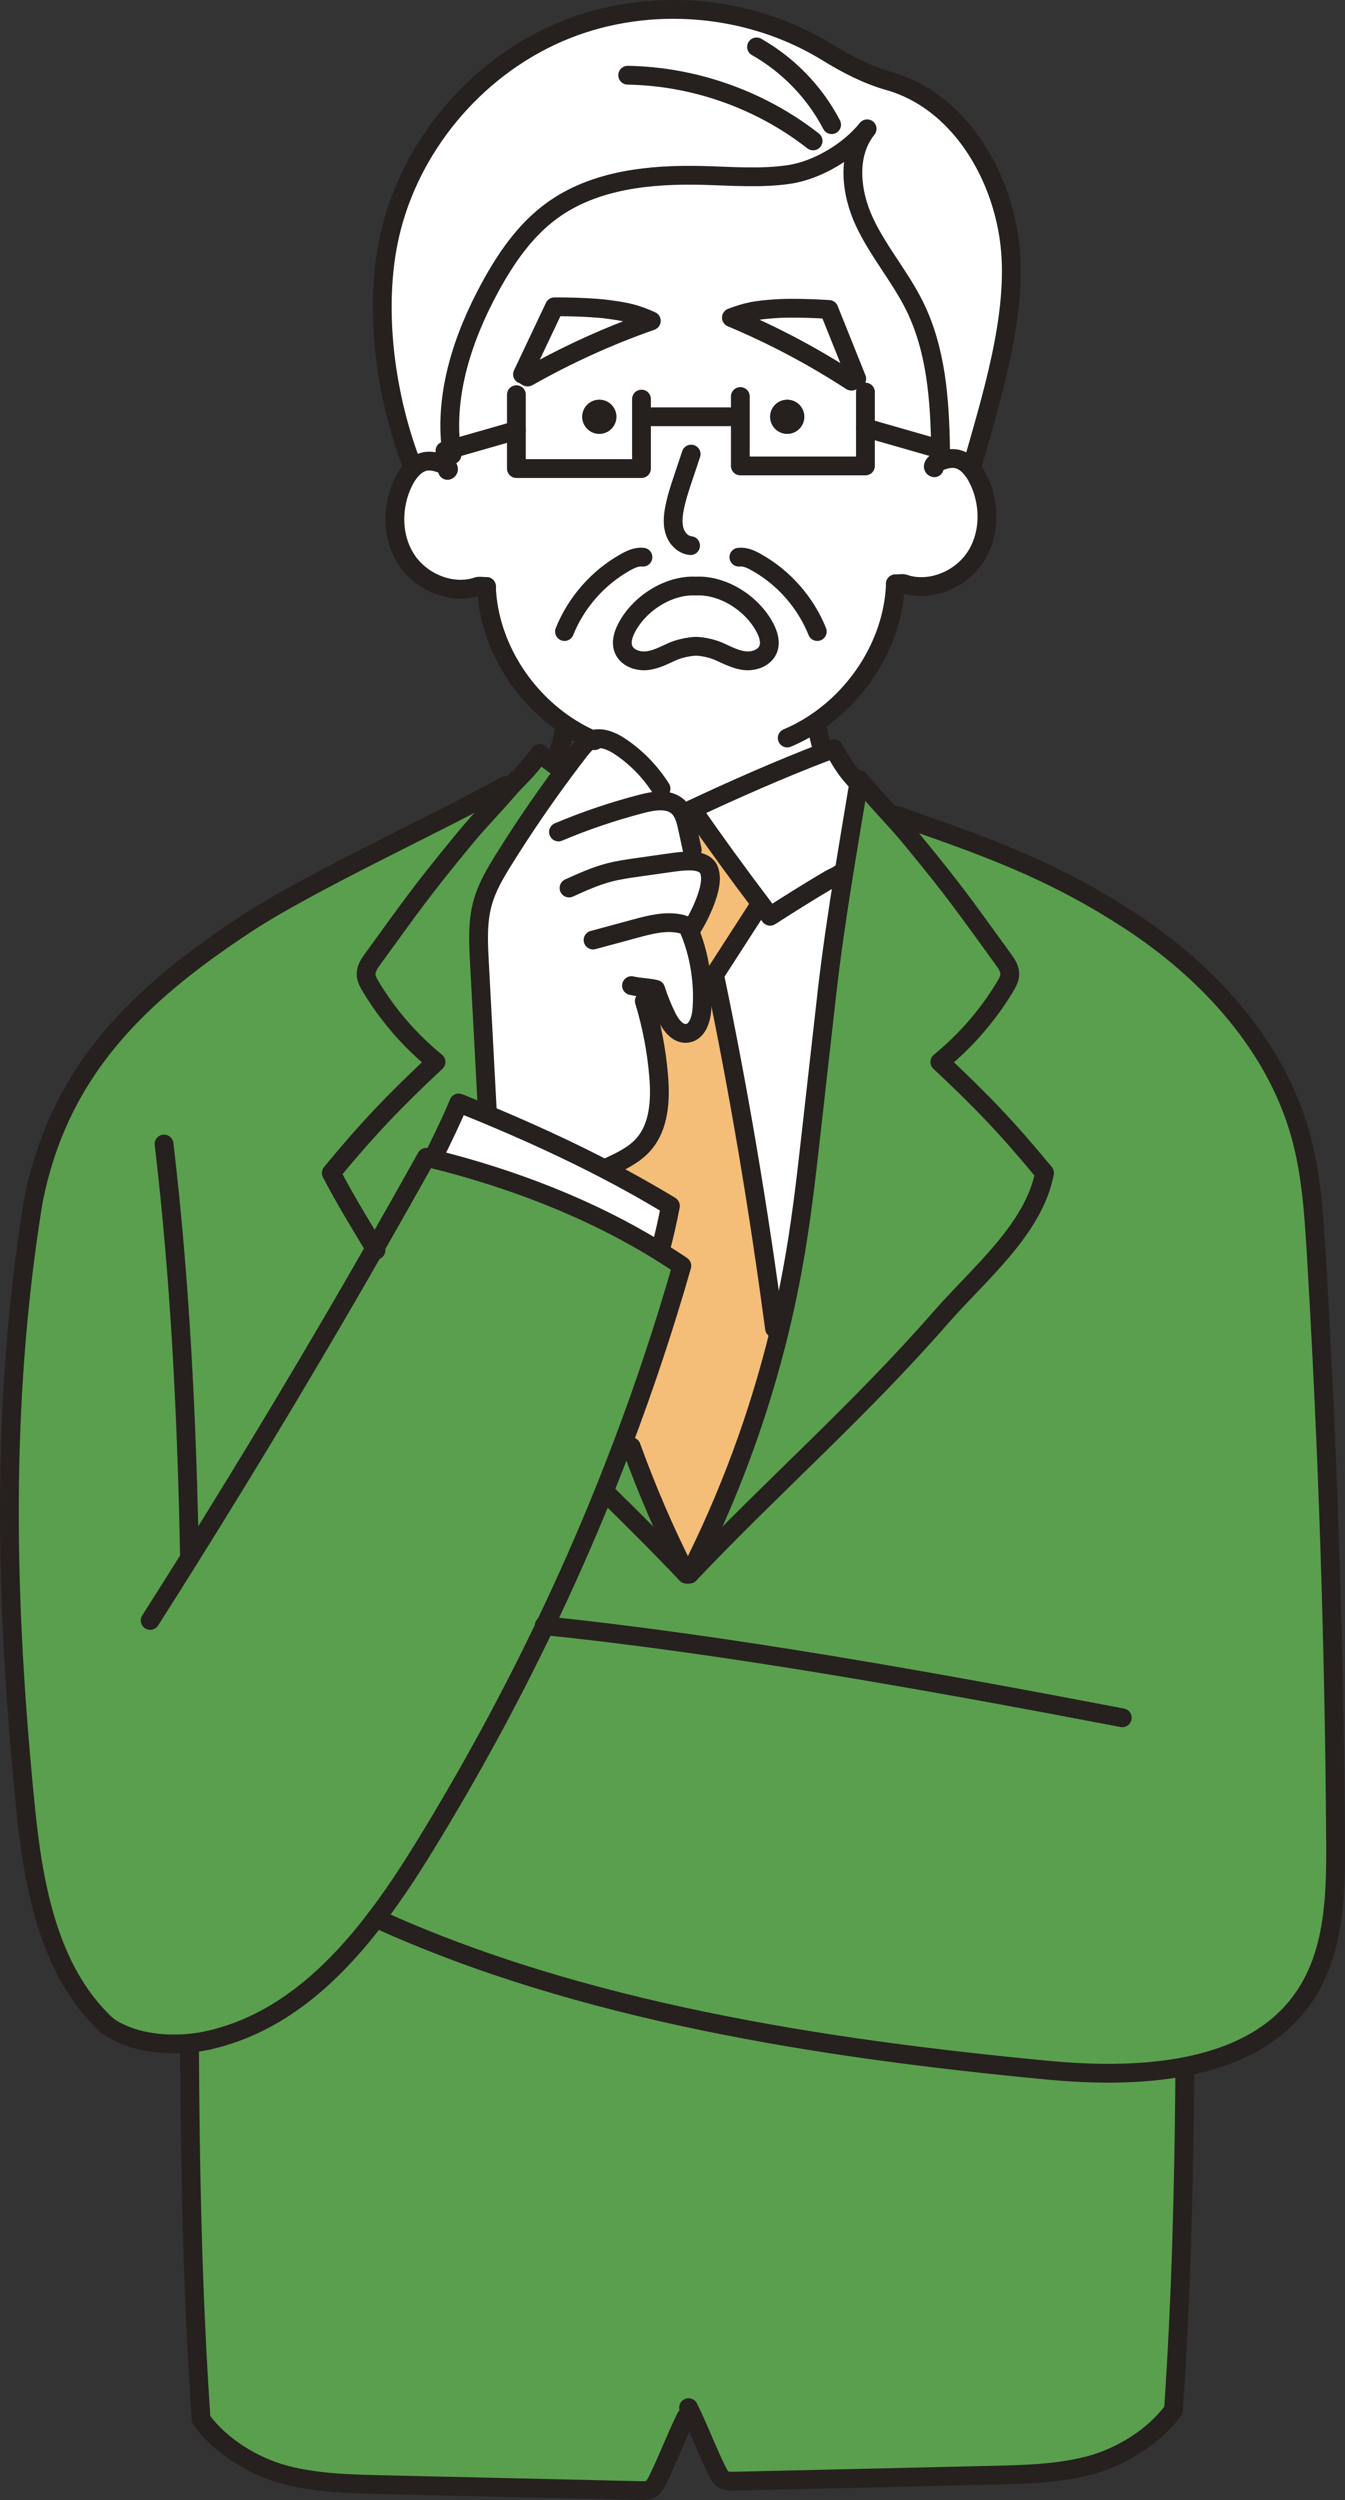
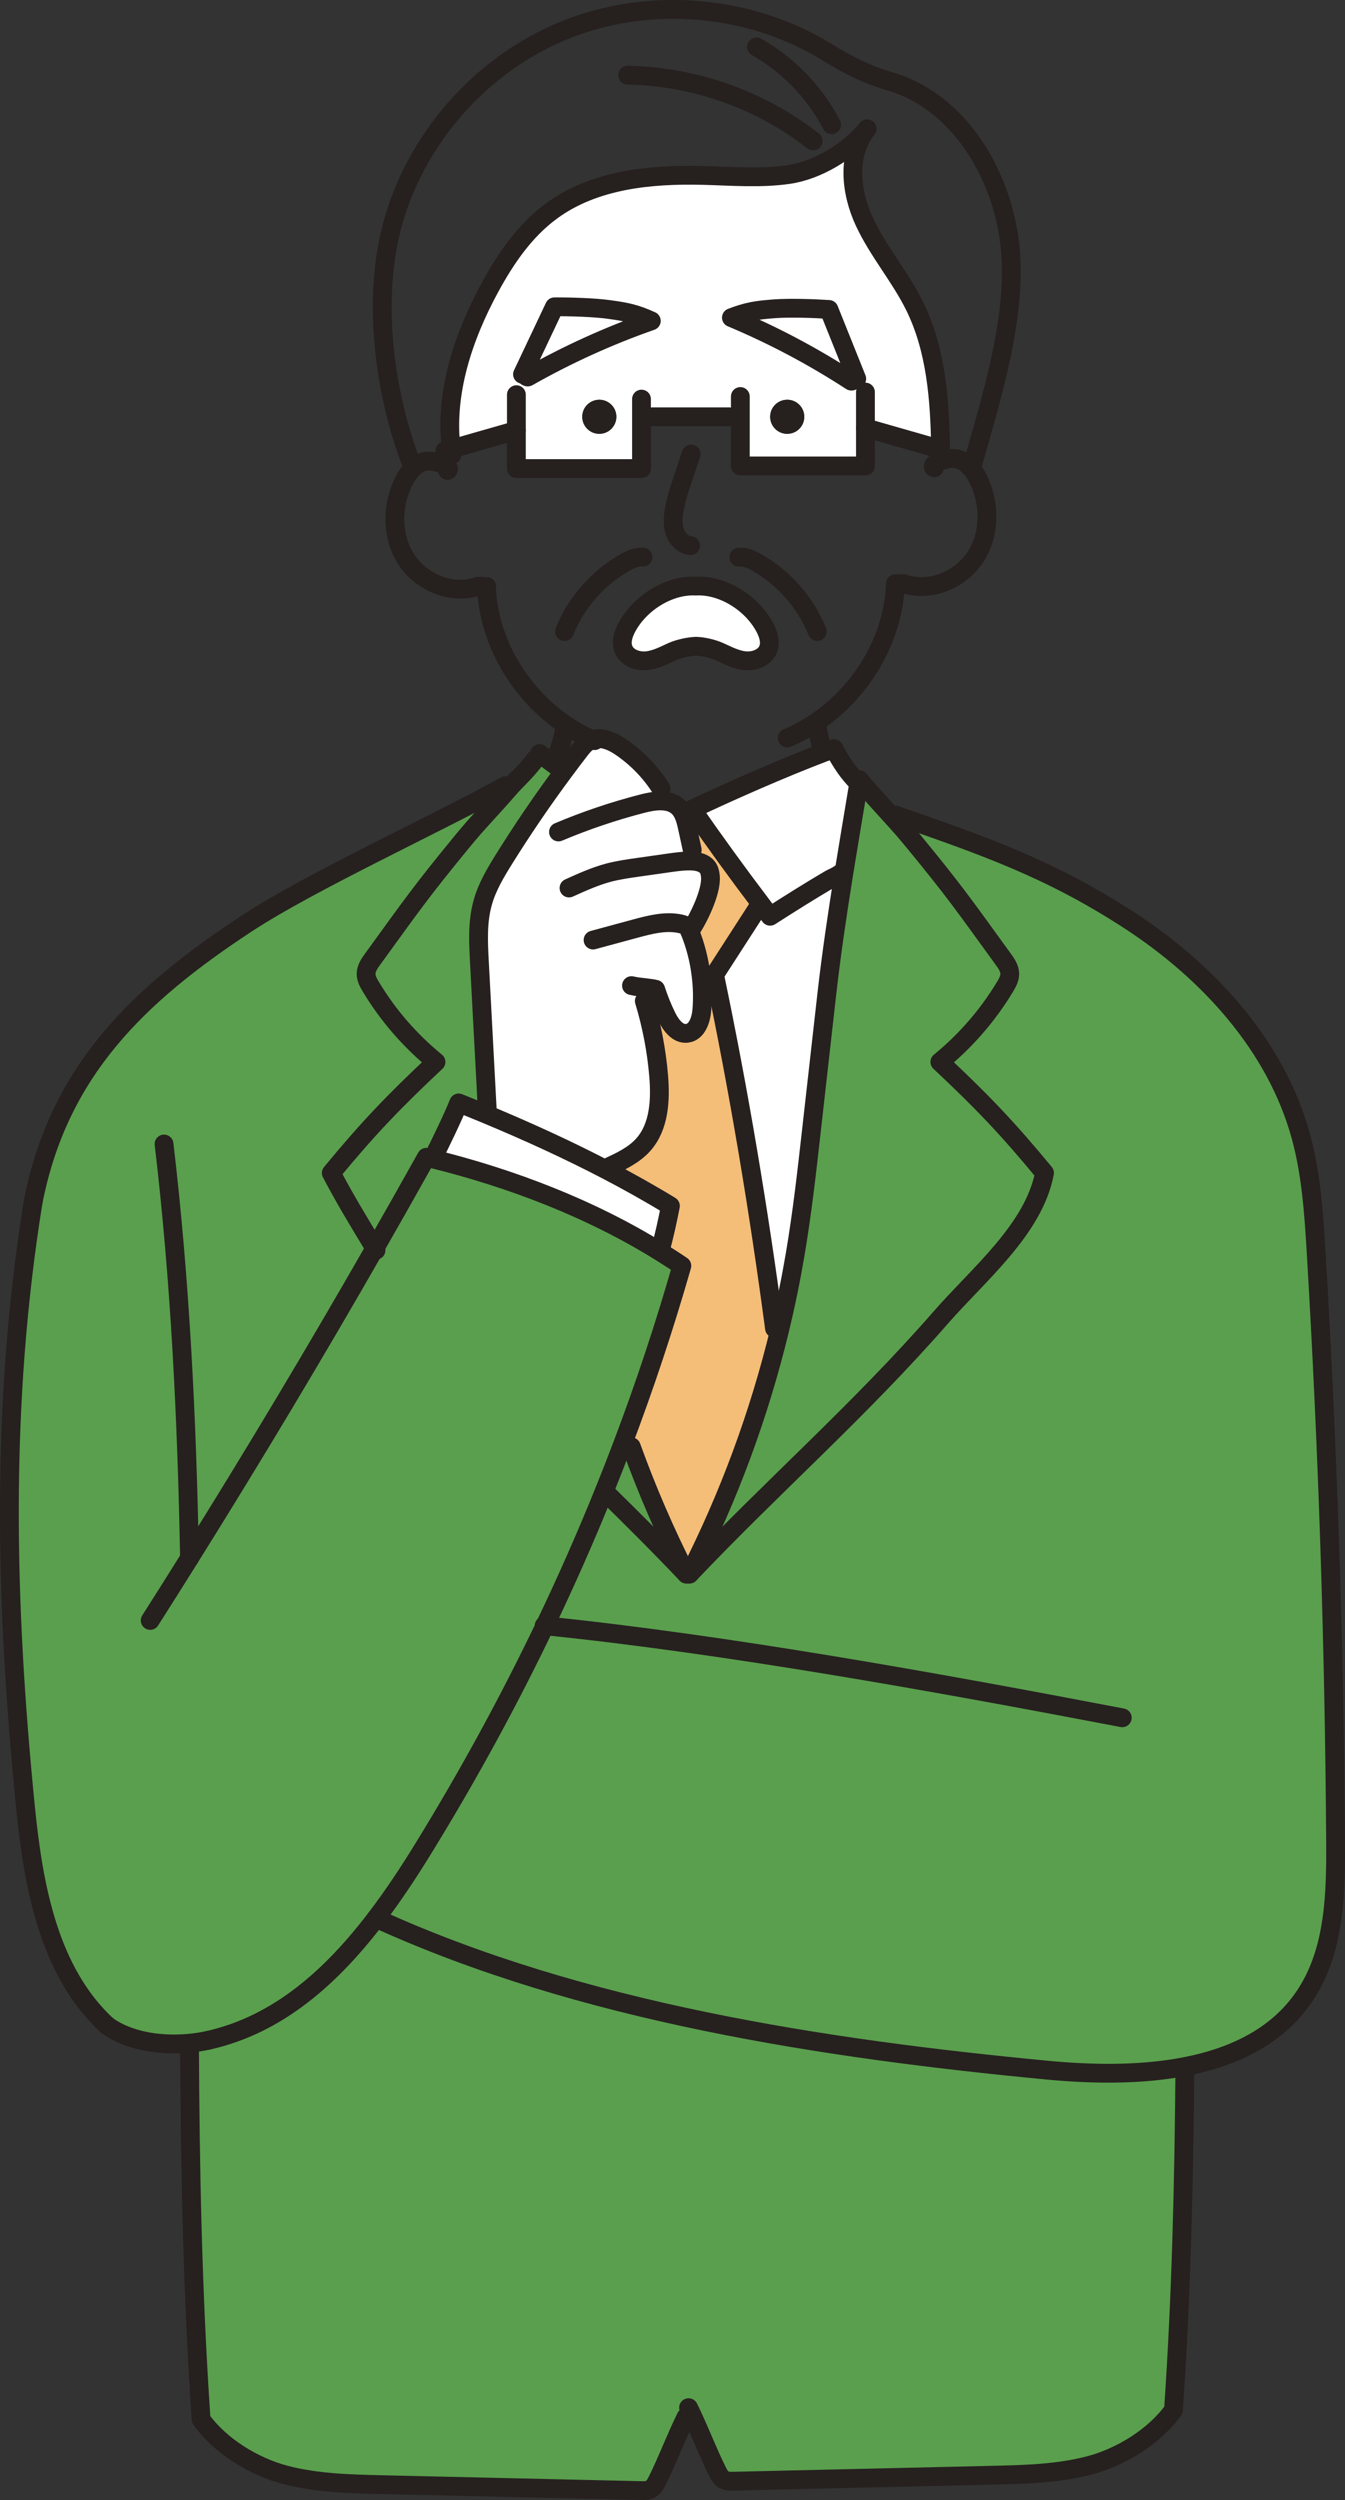
<svg xmlns="http://www.w3.org/2000/svg" id="_レイヤー_2" data-name="レイヤー_2" viewBox="0 0 286.3 531.84">
  <rect x="0" y="0" width="286.3" height="531.84" fill="#333333" stroke="none" />
  <defs>
    <style>
      .cls-1 {
        fill: #5a9f4d;
      }

      .cls-2 {
        fill: none;
        stroke: #26201f;
        stroke-linecap: round;
        stroke-linejoin: round;
        stroke-width: 4px;
      }

      .cls-3 {
        fill: #26201f;
      }

      .cls-4 {
        fill: #fff;
      }

      .cls-5 {
        fill: #f4be78;
      }
    </style>
  </defs>
  <g id="_レイヤー_1-2" data-name="レイヤー_1">
    <g>
      <g>
-         <path class="cls-4" d="M140.71,167.77c-2.19-3.48-5.11-6.5-8.5-8.82-1.8-1.24-4.13-2.29-6.12-1.6-1.95-.85-3.83-1.89-5.6-3.08-9.78-6.54-16.54-17.79-16.95-29.5.02,0,.03,0,0,0h0c-.2.02-1.9-.17-1.98.04-5.53,1.76-11.97-.95-15.11-5.84s-3.09-11.46-.46-16.64c.57-1.11,1.32-2.21,2.27-3.02l-.89-1.21c-5.63-15.04-8.03-34.19-3.99-49.73,4.87-18.71,19-34.77,36.94-41.99,17.94-7.21,39.25-5.41,55.72,4.72,4.15,2.55,8.49,4.82,13.18,6.15,14.66,4.15,23.93,19.46,25.72,34.59,1.79,15.14-4.02,33.18-8.16,47.85.54.64.99,1.36,1.36,2.09,2.64,5.17,2.69,11.75-.45,16.64-3.14,4.88-9.59,7.6-15.12,5.83-.08-.21-1.77-.02-1.97-.03h0s-.03,0,0,0c-.41,11.73-7.19,22.98-16.96,29.51l.23.33c.23,1.79.62,3.54,1.16,5.23l.31.8c-8.98,3.42-19.63,8.11-28.01,12.07l-2.21.45c-.22-.36-.48-.68-.8-.97-1.02-.93-2.33-1.25-3.71-1.25l.1-2.61ZM148.12,124.68c-5.73-.31-12.05,3.64-14.79,8.99-.7,1.37-1.18,3-.61,4.43.72,1.83,2.95,2.65,4.91,2.46s3.74-1.16,5.53-1.96c1.36-.61,3.53-1.08,5.02-1.12,1.49.04,3.53.51,4.89,1.12,1.79.8,3.58,1.77,5.53,1.96,1.96.19,4.19-.63,4.92-2.46.56-1.43.08-3.06-.62-4.43-2.74-5.35-9.06-9.3-14.78-8.99ZM184.58,27.4c-3.79,4.77-10.62,8.84-16.65,9.72-6.02.88-12.15.36-18.24.2-11.25-.29-23.2.89-32.28,7.55-5.67,4.14-9.75,10.1-13.1,16.26-5.73,10.53-9.73,22.54-8.27,34.4l13.88-3.97v8.12h26.63v-11.02h21.04v10.46h26.63v-8.11l15.2,4.35h.79c-.17-10.38-.94-20.98-5.52-30.26-3.08-6.24-7.75-11.6-10.69-17.91s-3.8-14.38.58-19.79Z" />
        <path class="cls-4" d="M147.33,172.15c8.38-3.96,19.03-8.65,28.01-12.07.73-.27,1.45-.54,2.16-.8,1.74,3.15,2.94,4.98,5.04,7.12l.28.05c-1.05,6.32-2.16,12.87-3.22,19.44l-.67-.11c-.94.7-1.67.91-2.31,1.28-4.44,2.62-8.37,5.09-12.69,7.86-.6-.78-1.19-1.56-1.77-2.35-5.1-6.72-10.04-13.53-14.83-20.42Z" />
        <path class="cls-4" d="M181.19,81.07c-8.08-5.25-16.62-9.78-25.5-13.5,3.47-1.33,5.42-1.6,9.13-1.88,3.17-.24,8.28-.08,11.63.14,1.97,4.92,3.95,9.83,5.92,14.75-.16-.22-.96.63-1.18.49Z" />
        <path class="cls-1" d="M92.07,246.51h0c-.44-.11-.87-.21-1.31-.32-3.62,6.48-7.27,12.94-10.96,19.38-4.02-6.62-6.62-10.95-9.28-16.04,7.84-9.49,13.31-15.21,22.29-23.62-5.49-4.48-10.21-9.9-13.86-15.97-.52-.86-1.03-1.78-1.02-2.78.01-1.17.72-2.2,1.41-3.15,8.21-11.3,10.18-14.22,19.04-25,3.55-4.32,4.92-5.51,9.91-11.2.26-.3.53-.61.82-.94,1.58-1.61,3.33-3.3,4.84-5.38l.9-1.19c.89.67,1.79,1.33,2.69,2.01.78.58,1.57,1.17,2.36,1.75l.09.07c-4.49,6.04-8.73,12.27-12.72,18.66-1.8,2.89-3.56,5.85-4.49,9.13-1.18,4.12-.96,8.49-.73,12.77.56,10.54,1.12,21.08,1.68,31.62l-.28.69c-1.93-.8-3.87-1.59-5.81-2.37-1.09,2.78-4.19,9.23-5.57,11.88Z" />
        <path class="cls-1" d="M146.11,334.86c-5.83-6.14-11.67-11.94-17.48-17.64,1.36-3.36,2.68-6.74,3.96-10.13l1.79.68c3.34,9.26,7.26,18.31,11.73,27.09Z" />
        <path class="cls-4" d="M163.93,194.92c4.32-2.77,8.25-5.24,12.69-7.86.64-.37,1.37-.58,2.31-1.28l.67.11c-1.38,8.61-2.66,17.25-3.59,25.46-1.09,9.7-2.18,19.4-3.28,29.1-.99,8.84-1.99,17.68-3.48,26.46-.91,5.35-2,10.67-3.28,15.94l-1.11-.27c-3.38-25.36-7.53-50.19-12.76-75.21,3.03-4.68,6.05-9.37,9.07-14.05l.99-.75c.58.79,1.17,1.57,1.77,2.35Z" />
        <path class="cls-4" d="M132.21,158.95c3.39,2.32,6.31,5.34,8.5,8.82l-.1,2.61c1.38,0,2.69.32,3.71,1.25.32.29.58.61.8.97.67,1.07.97,2.39,1.24,3.64l.99,4.56-.71,2.36c.2,0,.39,0,.59.01,1.34.05,2.84.42,3.52,1.57.32.54.42,1.18.47,1.8.25,3.17-2.56,8.98-4.39,11.59,1.22,3.02,2.03,6.2,2.41,9.44.29,2.37.35,4.77.17,7.15-.16,2.17-1,4.83-3.16,5.1-1.96.25-3.43-1.72-4.31-3.49-.93-1.89-1.72-3.85-2.37-5.87-.5-.14-1.16-.22-1.86-.31l-.56,2.79c1.57,5.18,2.6,10.52,3.05,15.91.43,5.12.16,10.78-3.24,14.63-2,2.26-4.83,3.58-7.57,4.84l-.3.56c-8.35-4.35-16.91-8.24-25.64-11.88l.28-.69c-.56-10.54-1.12-21.08-1.68-31.62-.23-4.28-.45-8.65.73-12.77.93-3.28,2.69-6.24,4.49-9.13,3.99-6.39,8.23-12.62,12.72-18.66,1.08-1.47,2.19-2.93,3.31-4.38.64-.83,1.31-1.68,2.24-2.17.18-.1.36-.17.55-.23,1.99-.69,4.32.36,6.12,1.6Z" />
        <path class="cls-4" d="M140.4,266.21c-14.73-9.12-31.57-15.55-48.33-19.69h0c1.38-2.66,4.48-9.11,5.57-11.89,1.94.78,3.88,1.57,5.81,2.37,8.73,3.64,17.29,7.53,25.64,11.88,4.61,2.4,9.15,4.94,13.62,7.66-.61,3.11-1.31,6.36-2.16,9.42l-.15.25Z" />
        <path class="cls-4" d="M112.37,80.19c8.38-4.75,17.18-8.75,26.27-11.93-3.39-1.54-5.31-1.92-9-2.42-3.15-.44-8.26-.59-11.62-.57-2.27,4.79-4.53,9.57-6.8,14.36.18-.2.92.69,1.15.56ZM127.57,92.29c2,0,3.63-1.62,3.63-3.63s-1.63-3.62-3.63-3.62-3.63,1.62-3.63,3.62,1.63,3.63,3.63,3.63ZM176.45,65.83c-3.35-.22-8.46-.38-11.63-.14-3.71.28-5.66.55-9.13,1.88,8.88,3.72,17.42,8.25,25.5,13.5.22.14,1.02-.71,1.18-.49-1.97-4.92-3.95-9.83-5.92-14.75ZM157.59,88.66h-21.04v11.02h-26.63v-8.12l-13.88,3.97c-1.46-11.86,2.54-23.87,8.27-34.4,3.35-6.16,7.43-12.12,13.1-16.26,9.08-6.66,21.03-7.84,32.28-7.55,6.09.16,12.22.68,18.24-.2,6.03-.88,12.86-4.95,16.65-9.72-4.38,5.41-3.52,13.48-.58,19.79s7.61,11.67,10.69,17.91c4.58,9.28,5.35,19.88,5.52,30.25h-.79s-15.2-4.34-15.2-4.34v8.11h-26.63v-10.46ZM171.2,88.66c0-2-1.63-3.62-3.63-3.62s-3.63,1.62-3.63,3.62,1.62,3.63,3.63,3.63,3.63-1.62,3.63-3.63Z" />
        <path class="cls-4" d="M129.64,65.84c3.69.5,5.61.88,9,2.42-9.09,3.18-17.89,7.18-26.27,11.93-.23.13-.97-.76-1.15-.56,2.27-4.79,4.53-9.57,6.8-14.36,3.36-.02,8.47.13,11.62.57Z" />
        <path class="cls-3" d="M127.57,85.04c2,0,3.63,1.62,3.63,3.62s-1.63,3.63-3.63,3.63-3.63-1.62-3.63-3.63,1.63-3.62,3.63-3.62Z" />
        <path class="cls-1" d="M128.63,317.22c5.81,5.7,11.65,11.5,17.48,17.64h.64c18.11-19.06,36.26-34.85,53.54-54.62,8.03-9.19,19.76-18.72,22.05-30.71-7.83-9.49-13.3-15.21-22.28-23.62,5.49-4.48,10.2-9.9,13.86-15.97.52-.86,1.03-1.78,1.02-2.78-.01-1.17-.73-2.2-1.42-3.15-8.21-11.3-10.17-14.22-19.04-25-1.96-2.39-3.25-3.81-4.85-5.57l1.01-.04c18.92,6.57,33,11.48,49.78,22.4,16.78,10.92,31.25,26.7,36.51,46.01,2.18,8.01,2.73,16.36,3.23,24.65,2.48,41.63,3.86,83.32,4.13,125.03.08,11.17-.15,23.02-6.14,32.46-5.71,9.01-15.26,13.63-25.99,15.69-9.42,1.82-19.77,1.65-29.22.75-47.69-4.54-99.32-12.4-142.9-32.3,3.76-4.92,7.2-10.17,10.41-15.41,9.34-15.22,17.87-30.83,25.54-46.83,4.51-9.41,8.73-18.95,12.64-28.63Z" />
        <path class="cls-1" d="M146.75,334.86c8.41-16.51,14.87-34.01,19.22-52.01,1.28-5.27,2.37-10.59,3.28-15.94,1.49-8.78,2.49-17.62,3.48-26.46,1.1-9.7,2.19-19.4,3.28-29.1.93-8.21,2.21-16.85,3.59-25.46,1.06-6.57,2.17-13.12,3.22-19.44.03-.19.06-.37.09-.56,3.2,3.7,5.11,5.79,6.72,7.55,1.6,1.76,2.89,3.18,4.85,5.57,8.87,10.78,10.83,13.7,19.04,25,.69.95,1.41,1.98,1.42,3.15.01,1-.5,1.92-1.02,2.78-3.66,6.07-8.37,11.49-13.86,15.97,8.98,8.41,14.45,14.13,22.28,23.62-2.29,11.99-14.02,21.52-22.05,30.71-17.28,19.77-35.43,35.56-53.54,54.62Z" />
        <path class="cls-5" d="M149.24,207.57c-.38-3.24-1.19-6.42-2.41-9.44,1.83-2.61,4.64-8.42,4.39-11.59-.05-.62-.15-1.26-.47-1.8-.68-1.15-2.18-1.52-3.52-1.57-.2-.01-.39-.01-.59-.01l.71-2.36-.99-4.56c-.27-1.25-.57-2.57-1.24-3.64l2.21-.45c4.79,6.89,9.73,13.7,14.83,20.42l-.99.75c-3.02,4.68-6.04,9.37-9.07,14.05l-2.86.2Z" />
        <path class="cls-4" d="M137.63,140.56c-1.96.19-4.19-.63-4.91-2.46-.57-1.43-.09-3.06.61-4.43,2.74-5.35,9.06-9.3,14.79-8.99,5.72-.31,12.04,3.64,14.78,8.99.7,1.37,1.18,3,.62,4.43-.73,1.83-2.96,2.65-4.92,2.46-1.95-.19-3.74-1.16-5.53-1.96-1.36-.61-3.4-1.08-4.89-1.12-1.49.04-3.66.51-5.02,1.12-1.79.8-3.57,1.77-5.53,1.96Z" />
        <path class="cls-1" d="M146.02,514.2c-2.18,4.42-3.88,9.01-6.06,13.42-.37.74-.77,1.51-1.49,1.9-.61.34-1.34.33-2.03.31-18.35-.42-36.71-.84-55.06-1.26-6.93-.16-13.94-.33-20.65-2.08-6.71-1.76-13.9-6.16-17.92-11.81-1.82-26.57-2.35-53.21-2.47-79.86v-.16c1.38-.13,2.74-.34,4.02-.63,14.95-3.35,26.32-13.66,35.68-25.94,43.58,19.9,95.21,27.76,142.9,32.3,9.45.9,19.8,1.07,29.22-.75l.05.24c-.18,24.3-.76,48.57-2.42,72.8-4.03,5.64-11.22,10.05-17.93,11.8s-13.71,1.92-20.65,2.08c-18.35.42-36.7.84-55.05,1.27-.69.01-1.43.02-2.04-.31-.71-.39-1.12-1.17-1.48-1.9-1.92-3.87-3.45-7.87-5.27-11.77l-1.35.35Z" />
        <path class="cls-3" d="M167.57,85.04c2,0,3.63,1.62,3.63,3.62s-1.63,3.63-3.63,3.63-3.63-1.62-3.63-3.63,1.62-3.62,3.63-3.62Z" />
        <path class="cls-5" d="M129.39,248.32c2.74-1.26,5.57-2.58,7.57-4.84,3.4-3.85,3.67-9.51,3.24-14.63-.45-5.39-1.48-10.73-3.05-15.91l.56-2.79c.7.09,1.36.17,1.86.31.65,2.02,1.44,3.98,2.37,5.87.88,1.77,2.35,3.74,4.31,3.49,2.16-.27,3-2.93,3.16-5.1.18-2.38.12-4.78-.17-7.15l2.86-.2c5.23,25.02,9.38,49.85,12.76,75.21l1.11.27c-4.35,18-10.81,35.5-19.22,52.01h-.64c-4.47-8.78-8.39-17.83-11.73-27.09l-1.79-.68c4.69-12.39,8.88-25,12.55-37.81-1.55-1.06-3.14-2.08-4.74-3.07l.15-.25c.85-3.06,1.55-6.31,2.16-9.42-4.47-2.72-9.01-5.26-13.62-7.66l.3-.56Z" />
        <path class="cls-1" d="M128.63,317.22c-3.91,9.68-8.13,19.22-12.64,28.63-7.67,16-16.2,31.61-25.54,46.83-3.21,5.24-6.65,10.49-10.41,15.41-9.36,12.28-20.73,22.59-35.68,25.94-1.28.29-2.64.5-4.03.63-6.09.58-12.9-.4-17.55-3.78-12.45-11.53-15.69-29.73-17.37-46.61C1.08,340.8.1,298.71,7.07,255.59c5.45-27.68,22.22-43.88,45.37-59.08,13.75-9.03,40.76-21.37,55.13-29.36l.72.66c-4.99,5.69-6.36,6.88-9.91,11.2-8.86,10.78-10.83,13.7-19.04,25-.69.95-1.4,1.98-1.41,3.15-.01,1,.5,1.92,1.02,2.78,3.65,6.07,8.37,11.49,13.86,15.97-8.98,8.41-14.45,14.13-22.29,23.62,2.66,5.09,5.26,9.42,9.28,16.04,3.69-6.44,7.34-12.9,10.96-19.38.44.11.87.21,1.31.33,16.76,4.14,33.6,10.57,48.33,19.69,1.6.99,3.19,2.01,4.74,3.07-3.67,12.81-7.86,25.42-12.55,37.81-1.28,3.39-2.6,6.77-3.96,10.13Z" />
      </g>
      <g>
        <path class="cls-2" d="M128.63,317.22c5.81,5.7,11.65,11.5,17.48,17.64" />
        <path class="cls-2" d="M109.96,165.89c-.3.34-.58.67-.85.98-.29.33-.56.64-.82.94-4.99,5.69-6.36,6.88-9.91,11.2-8.86,10.78-10.83,13.7-19.04,25-.69.95-1.4,1.98-1.41,3.15-.01,1,.5,1.92,1.02,2.78,3.65,6.07,8.37,11.49,13.86,15.97-8.98,8.41-14.45,14.13-22.29,23.62,2.66,5.09,5.26,9.42,9.28,16.04l.24.39" />
        <path class="cls-2" d="M107.57,167.15c-14.37,7.99-41.38,20.33-55.13,29.36-23.15,15.2-39.92,31.4-45.37,59.08" />
        <path class="cls-2" d="M40.34,434.82c.12,26.65.65,53.29,2.47,79.86,4.02,5.65,11.21,10.05,17.92,11.81,6.71,1.75,13.72,1.92,20.65,2.08,18.35.42,36.71.84,55.06,1.26.69.02,1.42.03,2.03-.31.72-.39,1.12-1.16,1.49-1.9,2.18-4.41,3.88-9,6.06-13.42" />
        <path class="cls-2" d="M34.92,243.37c3.46,29.26,4.87,58.63,5.42,88.08" />
        <path class="cls-2" d="M109.11,166.87c1.58-1.61,3.33-3.3,4.84-5.38" />
        <path class="cls-2" d="M134.38,307.77c3.34,9.26,7.26,18.31,11.73,27.09" />
        <path class="cls-2" d="M182.91,165.89c3.2,3.7,5.11,5.79,6.72,7.55,1.6,1.76,2.89,3.18,4.85,5.57,8.87,10.78,10.83,13.7,19.04,25,.69.95,1.41,1.98,1.42,3.15.01,1-.5,1.92-1.02,2.78-3.66,6.07-8.37,11.49-13.86,15.97,8.98,8.41,14.45,14.13,22.28,23.62-2.29,11.99-14.02,21.52-22.05,30.71-17.28,19.77-35.43,35.56-53.54,54.62" />
        <path class="cls-2" d="M80.04,408.09c43.58,19.9,95.21,27.76,142.9,32.3,9.45.9,19.8,1.07,29.22-.75,10.73-2.06,20.28-6.68,25.99-15.69,5.99-9.44,6.22-21.29,6.14-32.46-.27-41.71-1.65-83.4-4.13-125.03-.5-8.29-1.05-16.64-3.23-24.65-5.26-19.31-19.73-35.09-36.51-46.01-16.78-10.92-30.86-15.83-49.78-22.4" />
        <path class="cls-2" d="M252.21,439.88c-.18,24.3-.76,48.57-2.42,72.8-4.03,5.64-11.22,10.05-17.93,11.8s-13.71,1.92-20.65,2.08c-18.35.42-36.7.84-55.05,1.27-.69.01-1.43.02-2.04-.31-.71-.39-1.12-1.17-1.48-1.9-1.92-3.87-3.45-7.87-5.27-11.77-.26-.55-.53-1.11-.8-1.66" />
        <path class="cls-2" d="M147.33,172.15c4.79,6.89,9.73,13.7,14.83,20.42.58.79,1.17,1.57,1.77,2.35,4.32-2.77,8.25-5.24,12.69-7.86.64-.37,1.37-.58,2.31-1.28" />
        <path class="cls-2" d="M177.5,159.28c-.71.26-1.43.53-2.16.8-8.98,3.42-19.63,8.11-28.01,12.07" />
        <path class="cls-2" d="M182.54,166.4c-2.1-2.14-3.3-3.97-5.04-7.12" />
        <path class="cls-2" d="M182.91,165.89c-.03.19-.06.37-.09.56-1.05,6.32-2.16,12.87-3.22,19.44-1.38,8.61-2.66,17.25-3.59,25.46-1.09,9.7-2.18,19.4-3.28,29.1-.99,8.84-1.99,17.68-3.48,26.46-.91,5.35-2,10.67-3.28,15.94-4.35,18-10.81,35.5-19.22,52.01" />
        <path class="cls-2" d="M161.17,193.32c-3.02,4.68-6.04,9.37-9.07,14.05,5.23,25.02,9.38,49.85,12.76,75.21" />
        <path class="cls-2" d="M92.07,246.51c1.38-2.65,4.48-9.1,5.57-11.88,1.94.78,3.88,1.57,5.81,2.37,8.73,3.64,17.29,7.53,25.64,11.88,4.61,2.4,9.15,4.94,13.62,7.66-.61,3.11-1.31,6.36-2.16,9.42" />
        <path class="cls-2" d="M44.36,434.03c-1.28.29-2.64.5-4.03.63-6.09.58-12.9-.4-17.55-3.78-.04-.02-.08-.05-.12-.08" />
        <path class="cls-2" d="M31.97,344.72c2.81-4.41,5.6-8.83,8.37-13.26h0c13.58-21.71,26.74-43.68,39.46-65.89,3.69-6.44,7.34-12.9,10.96-19.38.44.11.87.21,1.31.33,16.76,4.14,33.6,10.57,48.33,19.69,1.6.99,3.19,2.01,4.74,3.07-3.67,12.81-7.86,25.42-12.55,37.81-1.28,3.39-2.6,6.77-3.96,10.13-3.91,9.68-8.13,19.22-12.64,28.63-7.67,16-16.2,31.61-25.54,46.83-3.21,5.24-6.65,10.49-10.41,15.41-9.36,12.28-20.73,22.59-35.68,25.94" />
        <path class="cls-2" d="M115.83,345.83c.05.01.11.01.16.02,38.56,3.94,83.45,12.04,122.9,19.58" />
        <path class="cls-2" d="M7.07,255.59c-6.97,43.12-5.99,85.21-1.66,128.68,1.68,16.88,4.92,35.08,17.37,46.61" />
        <path class="cls-2" d="M103.54,124.77c.41,11.71,7.17,22.96,16.95,29.5,1.77,1.19,3.65,2.23,5.6,3.08l.48.21" />
        <path class="cls-2" d="M103.54,124.77s.03,0,0,0h0Z" />
        <path class="cls-2" d="M95.25,100.07c.54-.17,0-.96-.54-1.16-1.25-.47-2.57-.96-3.91-.79-.96.12-1.81.56-2.54,1.18-.95.81-1.7,1.91-2.27,3.02-2.63,5.18-2.68,11.75.46,16.64s9.58,7.6,15.11,5.84c.08-.21,1.78-.02,1.98-.03" />
        <path class="cls-2" d="M118.02,65.27c3.36-.02,8.47.13,11.62.57,3.69.5,5.61.88,9,2.42-9.09,3.18-17.89,7.18-26.27,11.93-.23.13-.97-.76-1.15-.56,2.27-4.79,4.53-9.57,6.8-14.36Z" />
        <path class="cls-2" d="M176.45,65.83c-3.35-.22-8.46-.38-11.63-.14-3.71.28-5.66.55-9.13,1.88,8.88,3.72,17.42,8.25,25.5,13.5.22.14,1.02-.71,1.18-.49-1.97-4.92-3.95-9.83-5.92-14.75Z" />
        <polyline class="cls-2" points="136.55 84.9 136.55 88.66 136.55 99.68 109.92 99.68 109.92 91.56 109.92 83.96" />
        <polyline class="cls-2" points="94.71 95.91 96.04 95.53 109.92 91.56" />
        <path class="cls-2" d="M136.86,118.53c-1.29-.15-2.55.42-3.69,1.06-5.85,3.25-10.52,8.56-13.01,14.76" />
        <path class="cls-2" d="M120.26,154.61c-.37,2.23-.98,4.42-1.84,6.52" />
        <path class="cls-2" d="M190.6,124.21c-.41,11.73-7.19,22.98-16.96,29.51-1.92,1.29-3.95,2.39-6.07,3.28" />
        <path class="cls-2" d="M190.6,124.21s-.03,0,0-.01h0Z" />
        <path class="cls-2" d="M198.88,99.51c-.53-.17.01-.95.54-1.15,1.26-.48,2.57-.96,3.91-.79,1.39.17,2.54,1.01,3.45,2.11.54.64.99,1.36,1.36,2.09,2.64,5.17,2.69,11.75-.45,16.64-3.14,4.88-9.59,7.6-15.12,5.83-.08-.21-1.77-.02-1.97-.03" />
        <polyline class="cls-2" points="157.59 84.35 157.59 88.66 157.59 99.12 184.22 99.12 184.22 91.01 184.22 83.41" />
        <line class="cls-2" x1="199.42" y1="95.36" x2="184.22" y2="91.01" />
        <path class="cls-2" d="M157.28,118.53c1.29-.15,2.55.42,3.68,1.06,5.85,3.25,10.52,8.56,13.01,14.76" />
        <path class="cls-2" d="M173.87,154.05c.23,1.79.62,3.54,1.16,5.23" />
        <path class="cls-2" d="M200.24,97.21l-.03-1.86c-.17-10.37-.94-20.97-5.52-30.25-3.08-6.24-7.75-11.6-10.69-17.91s-3.8-14.38.58-19.79c-3.79,4.77-10.62,8.84-16.65,9.72-6.02.88-12.15.36-18.24.2-11.25-.29-23.2.89-32.28,7.55-5.67,4.14-9.75,10.1-13.1,16.26-5.73,10.53-9.73,22.54-8.27,34.4.05.4.11.81.17,1.22" />
        <path class="cls-2" d="M206.78,99.68c4.14-14.67,9.95-32.71,8.16-47.85-1.79-15.13-11.06-30.44-25.72-34.59-4.69-1.33-9.03-3.6-13.18-6.15C159.57.96,138.26-.84,120.32,6.37c-17.94,7.22-32.07,23.28-36.94,41.99-4.04,15.54-1.64,34.69,3.99,49.73" />
        <line class="cls-2" x1="138.92" y1="88.66" x2="155.22" y2="88.66" />
        <path class="cls-2" d="M147.12,96.6c-.58,1.72-1.15,3.44-1.73,5.17-.76,2.27-1.52,4.56-1.91,6.92-.25,1.52-.33,3.11.2,4.55s1.79,2.7,3.32,2.83" />
        <path class="cls-2" d="M133.61,16c14.2.24,28.28,5.22,39.47,13.98" />
        <path class="cls-2" d="M161.04,9.98c6.76,3.83,12.39,9.65,15.98,16.54" />
        <path class="cls-2" d="M148.18,137.48c1.49.04,3.53.51,4.89,1.12,1.79.8,3.58,1.77,5.53,1.96,1.96.19,4.19-.63,4.92-2.46.56-1.43.08-3.06-.62-4.43-2.74-5.35-9.06-9.3-14.78-8.99-5.73-.31-12.05,3.64-14.79,8.99-.7,1.37-1.18,3-.61,4.43.72,1.83,2.95,2.65,4.91,2.46s3.74-1.16,5.53-1.96c1.36-.61,3.53-1.08,5.02-1.12Z" />
        <path class="cls-2" d="M126.24,199.98c3-.82,6-1.63,9.01-2.44,3.15-.85,6.46-1.71,9.65-1,.53.12,1.07.3,1.43.69.23.26.37.58.5.9,1.22,3.02,2.03,6.2,2.41,9.44.29,2.37.35,4.77.17,7.15-.16,2.17-1,4.83-3.16,5.1-1.96.25-3.43-1.72-4.31-3.49-.93-1.89-1.72-3.85-2.37-5.87-.5-.14-1.16-.22-1.86-.31-1.17-.14-2.45-.26-3.29-.48" />
        <path class="cls-2" d="M137.15,212.94c1.57,5.18,2.6,10.52,3.05,15.91.43,5.12.16,10.78-3.24,14.63-2,2.26-4.83,3.58-7.57,4.84" />
        <path class="cls-2" d="M121.12,188.91c2.76-1.25,5.53-2.5,8.46-3.28,2.07-.54,4.19-.84,6.31-1.14,2.2-.32,4.41-.63,6.61-.94,1.37-.19,2.76-.39,4.14-.39.2,0,.39,0,.59.01,1.34.05,2.84.42,3.52,1.57.32.54.42,1.18.47,1.8.25,3.17-2.56,8.98-4.39,11.59" />
        <path class="cls-2" d="M118.88,176.99c5.78-2.44,11.74-4.45,17.82-6.02,1.25-.32,2.61-.6,3.91-.59,1.38,0,2.69.32,3.71,1.25.32.29.58.61.8.97.67,1.07.97,2.39,1.24,3.64l.99,4.56" />
        <path class="cls-2" d="M140.71,167.77c-2.19-3.48-5.11-6.5-8.5-8.82-1.8-1.24-4.13-2.29-6.12-1.6-.19.06-.37.13-.55.23-.93.49-1.6,1.34-2.24,2.17-1.12,1.45-2.23,2.91-3.31,4.38-4.49,6.04-8.73,12.27-12.72,18.66-1.8,2.89-3.56,5.85-4.49,9.13-1.18,4.12-.96,8.49-.73,12.77.56,10.54,1.12,21.08,1.68,31.62" />
        <path class="cls-2" d="M114.85,160.3c.89.67,1.79,1.33,2.69,2.01.78.58,1.57,1.17,2.36,1.75" />
      </g>
    </g>
  </g>
</svg>